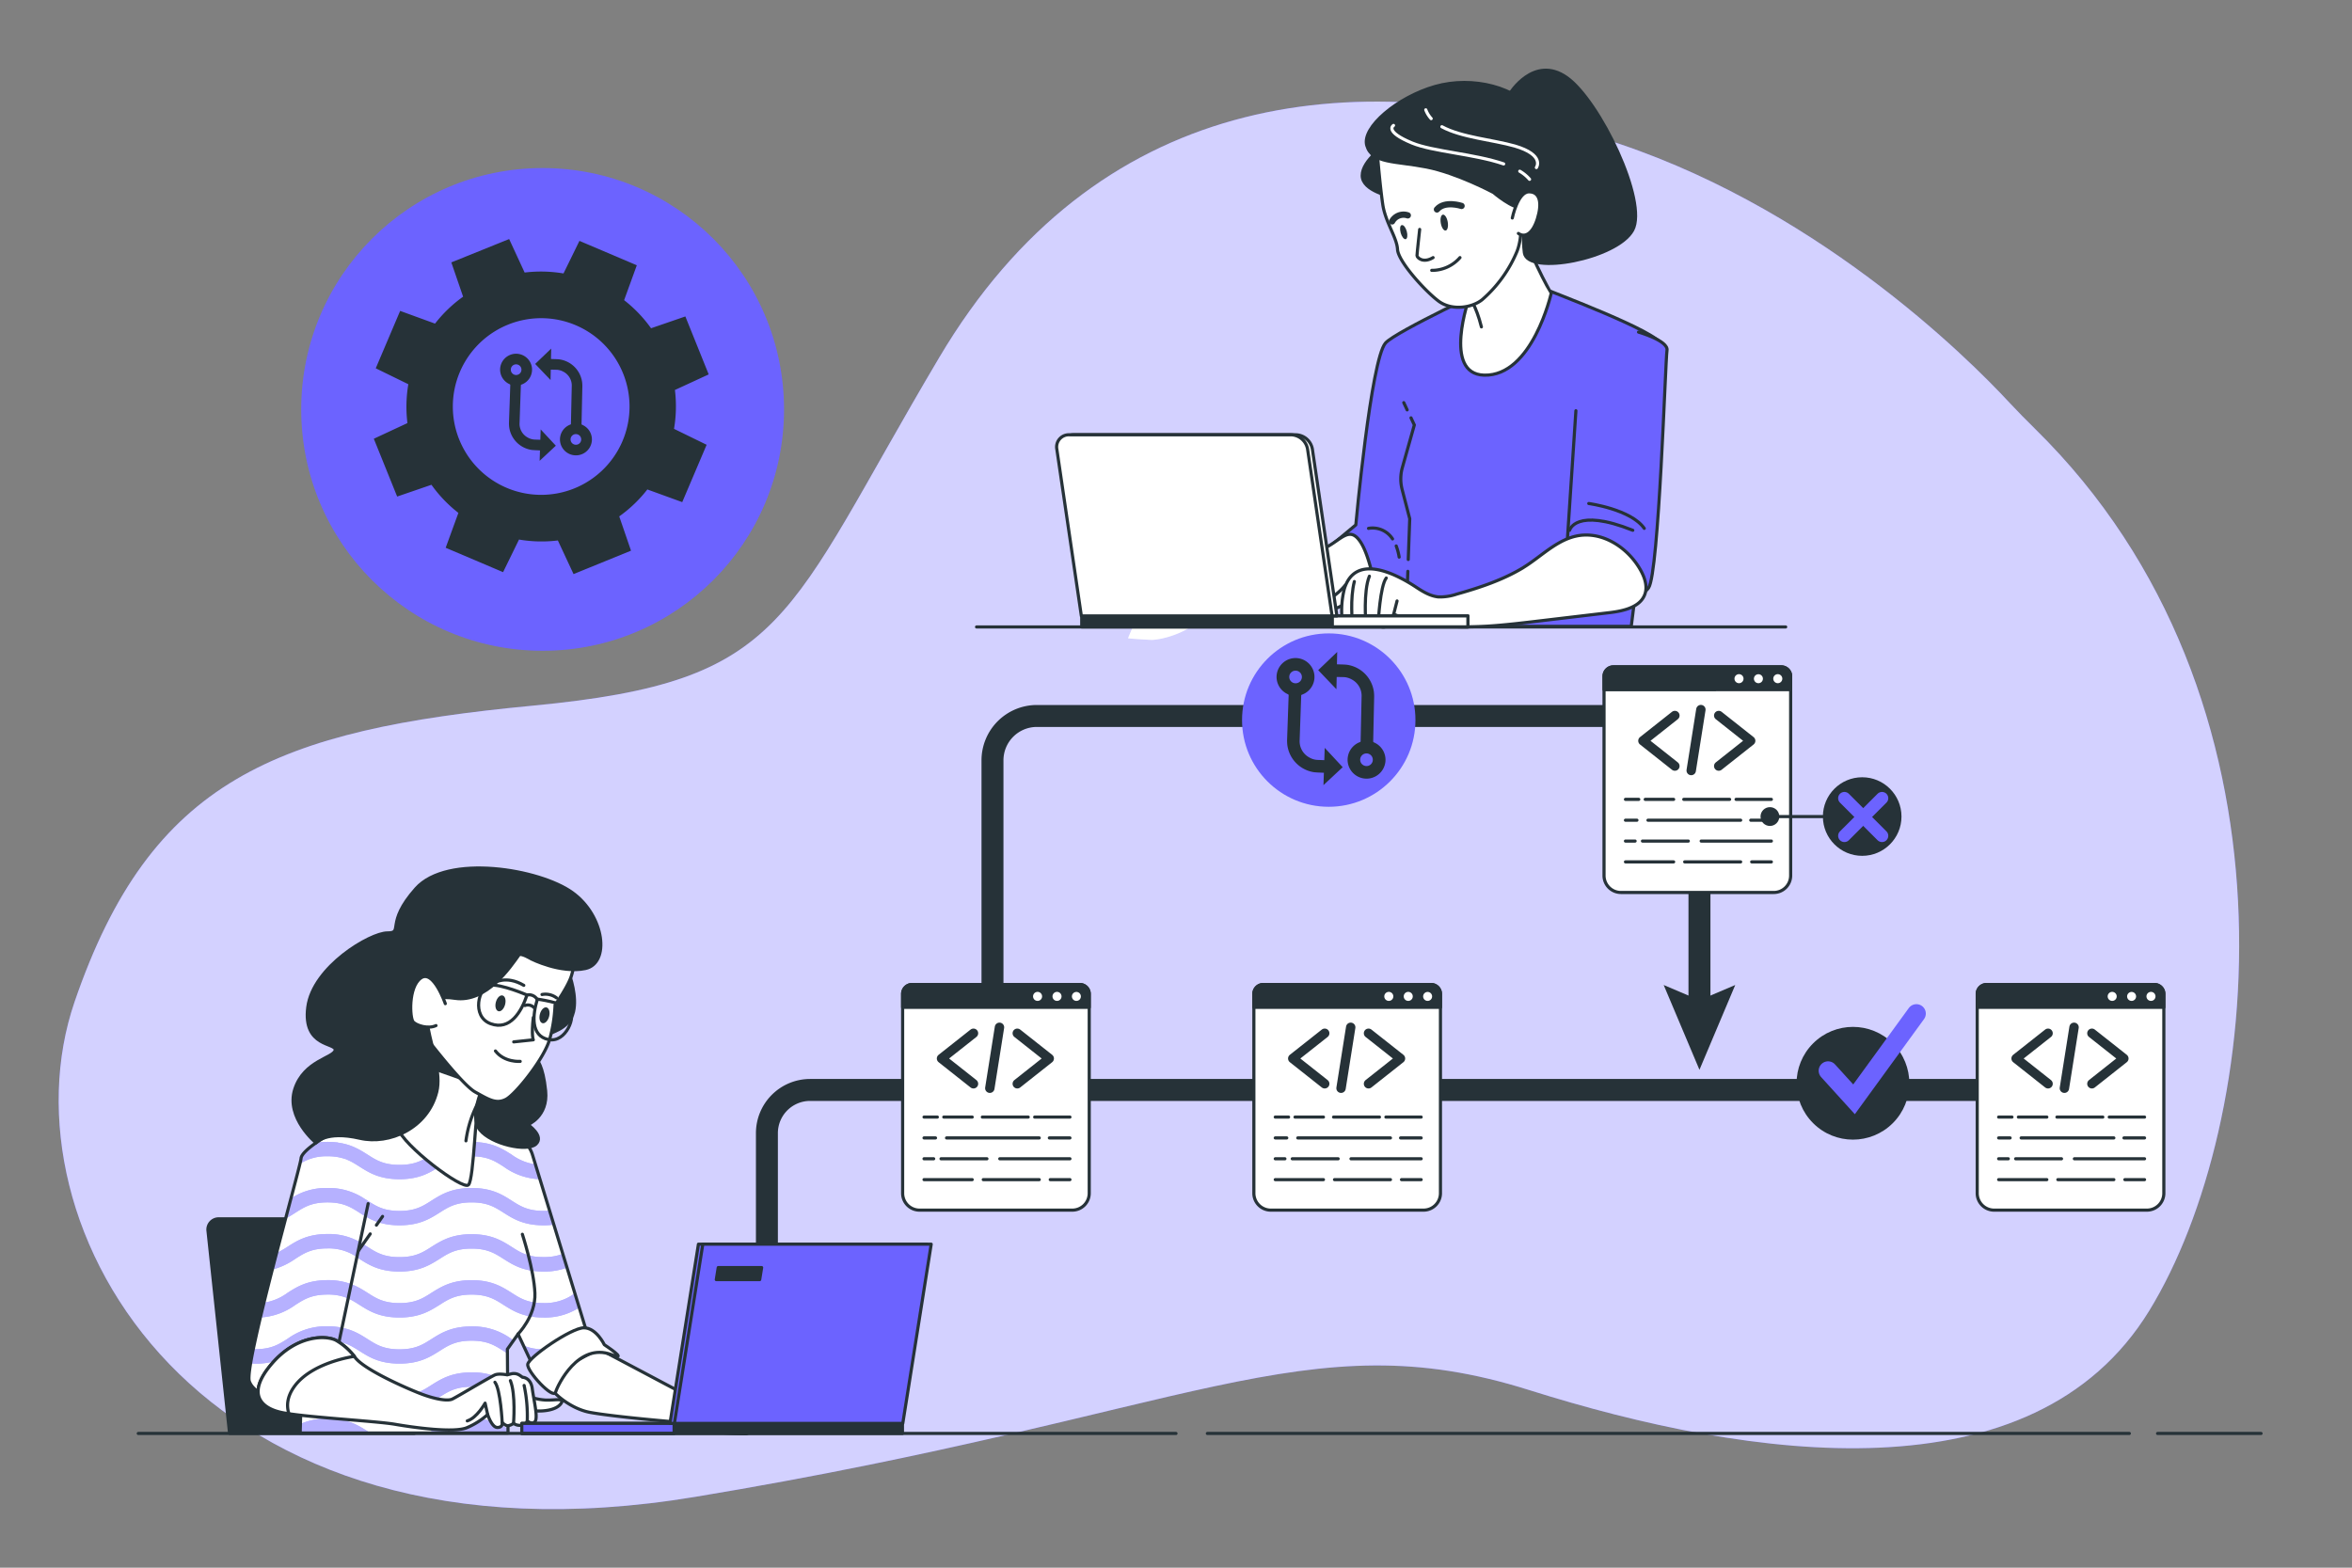
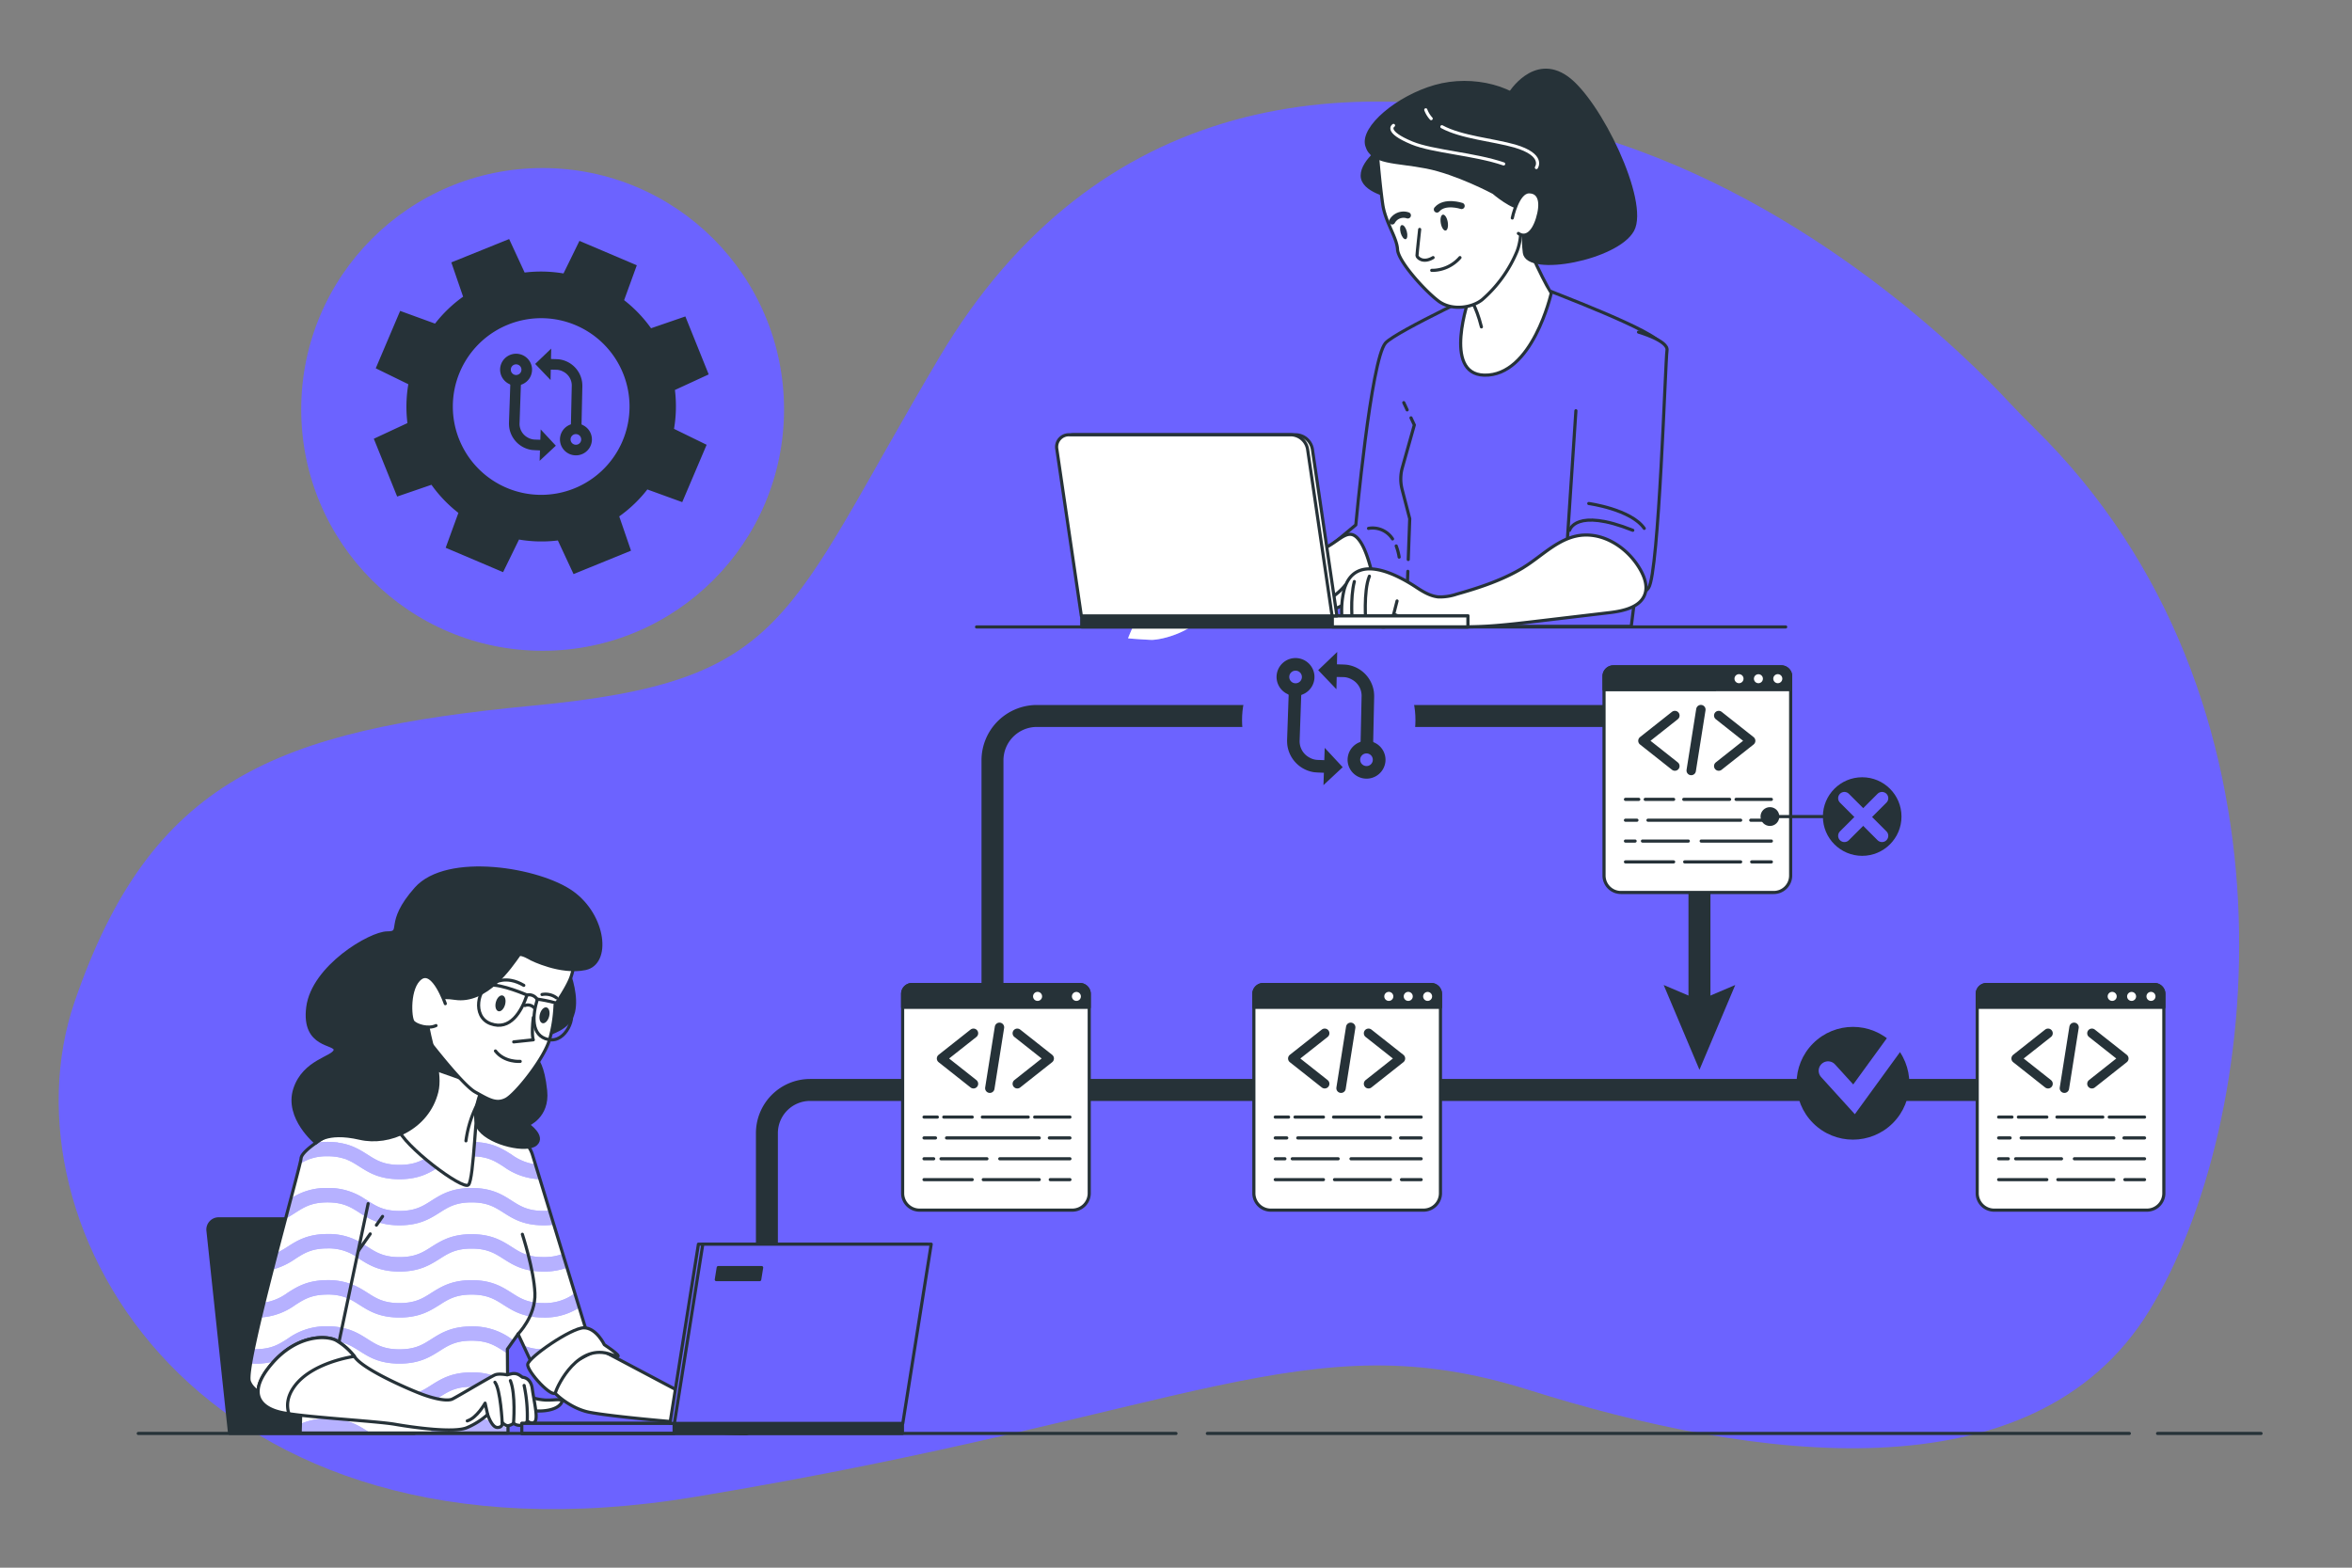
<svg xmlns="http://www.w3.org/2000/svg" xmlns:ns1="http://sodipodi.sourceforge.net/DTD/sodipodi-0.dtd" xmlns:ns2="http://www.inkscape.org/namespaces/inkscape" viewBox="0 0 750 500" version="1.1" id="svg217" ns1:docname="Pull request-bro.svg" ns2:version="1.4 (e7c3feb1, 2024-10-09)">
  <rect x="0" y="0" width="750" height="500" fill="#808080" stroke="none" />
  <defs id="defs217" />
  <ns1:namedview id="namedview217" pagecolor="#ffffff" bordercolor="#000000" borderopacity="0.25" ns2:showpageshadow="2" ns2:pageopacity="0.0" ns2:pagecheckerboard="0" ns2:deskcolor="#d1d1d1" ns2:zoom="1.2162701" ns2:cx="342.0293" ns2:cy="251.58886" ns2:window-width="1512" ns2:window-height="945" ns2:window-x="0" ns2:window-y="37" ns2:window-maximized="0" ns2:current-layer="freepik--Button--inject-157" />
  <g id="freepik--Button--inject-157" transform="translate(-33.71,28.777)">
    <circle cx="173.03" cy="130.58" r="76.98" style="fill:#6C63FF" id="circle215" transform="translate(33.71,-28.777)" />
    <path d="m 209.341,89.13 -0.071,3.294 -4.901,-5.131 5.108,-4.895 -0.072,3.326 0.243,0.005 c 0.776,0.033 1.559,0.034 2.328,0.101 a 8.503,8.503 0 0 1 7.346,7.191 10.098,10.098 0 0 1 0.085,1.523 q -0.128,5.917 -0.256,11.82 a 0.32,0.32 0 0 0 0.219,0.353 5.084,5.084 0 0 1 3.083,4.922 5.097,5.097 0 0 1 -10.127,0.493 5.071,5.071 0 0 1 3.258,-5.5 0.249,0.249 0 0 0 0.188,-0.277 c 0.086,-3.965 0.172,-7.929 0.258,-11.891 a 4.963,4.963 0 0 0 -2.692,-4.699 4.793,4.793 0 0 0 -2.224,-0.608 c -0.524,-0.011 -1.048,-0.023 -1.569,-0.034 z m 9.704,22.264 a 1.697,1.697 0 1 0 -1.737,1.676 1.678,1.678 0 0 0 1.736,-1.663 z" style="fill:#263238;stroke-width:0.32" id="path217-3-8-9" />
    <path d="m 206.007,111.474 0.115,-3.293 4.833,5.194 -5.172,4.827 0.116,-3.324 -0.243,-0.009 c -0.775,-0.043 -1.558,-0.054 -2.326,-0.132 a 8.503,8.503 0 0 1 -7.251,-7.287 10.098,10.098 0 0 1 -0.065,-1.524 q 0.206,-5.914 0.411,-11.816 a 0.32,0.32 0 0 0 -0.215,-0.356 5.084,5.084 0 0 1 -3.018,-4.962 5.097,5.097 0 0 1 10.132,-0.361 5.071,5.071 0 0 1 -3.33,5.457 0.249,0.249 0 0 0 -0.192,0.275 c -0.138,3.963 -0.276,7.926 -0.413,11.886 a 4.963,4.963 0 0 0 2.63,4.734 4.793,4.793 0 0 0 2.216,0.637 c 0.524,0.018 1.047,0.036 1.568,0.055 z m -9.411,-22.39 a 1.697,1.697 0 1 0 1.759,-1.653 1.678,1.678 0 0 0 -1.758,1.64 z" style="fill:#263238;stroke-width:0.32" id="path217-3-85" />
    <path d="m 258.974,90.347 -7.043,-17.488 -10.83,3.731 a 42.404,42.404 0 0 0 -9.044,-9.439 l 4.002,-11.011 -17.308,-7.359 -5.031,10.287 A 42.427,42.427 0 0 0 200.665,58.762 l -4.884,-10.57 -17.443,7.043 3.719,10.83 A 42.087,42.087 0 0 0 172.629,75.109 l -11.011,-4.013 -7.359,17.319 10.287,5.031 a 42.415,42.415 0 0 0 -0.305,13.057 l -10.604,4.94 7.043,17.443 10.83,-3.719 a 41.895,41.895 0 0 0 9.044,9.439 l -4.013,11.011 17.319,7.359 5.031,-10.299 a 41.997,41.997 0 0 0 13.046,0.305 l 4.951,10.615 17.33,-7.065 -3.719,-10.83 a 42.144,42.144 0 0 0 9.439,-9.044 l 11.011,4.002 7.359,-17.308 -10.299,-5.031 a 42.076,42.076 0 0 0 0.305,-13.057 z m -41.941,37.181 a 28.737,28.737 0 1 1 15.894,-37.407 28.725,28.725 0 0 1 -15.894,37.407 z" style="fill:#263238;stroke:#263238;stroke-width:1.13;stroke-miterlimit:10" id="path50" />
  </g>
  <g id="freepik--background-simple--inject-157">
    <path d="M648.85,136.69q-4.08-4-8-8.18c-13.35-14.41-63-64-130.88-84.68C430.08,19.47,349.21,30.19,299.51,114S251.77,217.27,169.92,225.06,48.12,248.45,23.76,319.58s39,184.16,197.8,157.85,194.88-56.51,266-34.1S648.35,478.41,685.37,418C721.8,358.56,736.54,222.72,648.85,136.69Z" style="fill:#6C63FF" id="path1" />
-     <path d="M648.85,136.69q-4.08-4-8-8.18c-13.35-14.41-63-64-130.88-84.68C430.08,19.47,349.21,30.19,299.51,114S251.77,217.27,169.92,225.06,48.12,248.45,23.76,319.58s39,184.16,197.8,157.85,194.88-56.51,266-34.1S648.35,478.41,685.37,418C721.8,358.56,736.54,222.72,648.85,136.69Z" style="fill:#fff;opacity:0.7" id="path2" />
    <path d="M359.71,203.56c0,.1,7.22.56,7.69.53,5.34-.28,15.49-4,17-9.74a7.08,7.08,0,0,0-6-8.66c-4.17-.67-8.61,2.05-11.5,4.82C363.53,193.76,359.72,203.56,359.71,203.56Z" style="fill:#fff" id="path9" />
    <path d="M359.71,203.56c0,.1,7.22.56,7.69.53,5.34-.28,15.49-4,17-9.74a7.08,7.08,0,0,0-6-8.66c-4.17-.67-8.61,2.05-11.5,4.82C363.53,193.76,359.72,203.56,359.71,203.56Z" style="fill:#fff;opacity:0.3" id="path13" />
  </g>
  <g id="freepik--Arrows--inject-157">
    <path d="M316.48,346.43V242.52a14.16,14.16,0,0,1,14.16-14.17H541.92v94.46" style="fill:none;stroke:#263238;stroke-linecap:round;stroke-linejoin:round;stroke-width:7px" id="path21" />
    <polygon points="530.51 314.16 541.92 319.01 553.33 314.16 541.92 341.2 530.51 314.16" style="fill:#263238" id="polygon21" />
    <path d="M634.7,347.63H258.33a13.78,13.78,0,0,0-13.78,13.79v40.43" style="fill:none;stroke:#263238;stroke-linecap:round;stroke-linejoin:round;stroke-width:7px" id="path22" />
  </g>
  <g id="freepik--Codes--inject-157">
    <path d="M290.8,314h53.53a3,3,0,0,1,3,3v63.57a5.39,5.39,0,0,1-5.39,5.39H293.22a5.39,5.39,0,0,1-5.39-5.39V317A3,3,0,0,1,290.8,314Z" style="fill:#fff;stroke:#263238;stroke-linecap:round;stroke-linejoin:round" id="path23" />
    <path d="M290.8,314h53.53a3,3,0,0,1,3,3v4.28a0,0,0,0,1,0,0H287.83a0,0,0,0,1,0,0V317A3,3,0,0,1,290.8,314Z" style="fill:#263238;stroke:#263238;stroke-linecap:round;stroke-linejoin:round" id="path24" />
    <path d="M332.8,317.8a1.94,1.94,0,1,0-1.93,1.93A1.94,1.94,0,0,0,332.8,317.8Z" style="fill:#fff;stroke:#263238;stroke-linecap:round;stroke-linejoin:round" id="path25" />
-     <path d="M339,317.8a1.94,1.94,0,1,0-1.94,1.93A1.94,1.94,0,0,0,339,317.8Z" style="fill:#fff;stroke:#263238;stroke-linecap:round;stroke-linejoin:round" id="path26" />
    <path d="M345.17,317.8a1.93,1.93,0,1,0-1.93,1.93A1.93,1.93,0,0,0,345.17,317.8Z" style="fill:#fff;stroke:#263238;stroke-linecap:round;stroke-linejoin:round" id="path27" />
    <polyline points="310.42 329.55 300.23 337.6 310.42 345.66" style="fill:none;stroke:#263238;stroke-linecap:round;stroke-linejoin:round;stroke-width:3px" id="polyline27" />
    <polyline points="324.39 329.55 334.58 337.6 324.39 345.66" style="fill:none;stroke:#263238;stroke-linecap:round;stroke-linejoin:round;stroke-width:3px" id="polyline28" />
    <line x1="318.71" y1="327.65" x2="315.63" y2="347.08" style="fill:none;stroke:#263238;stroke-linecap:round;stroke-linejoin:round;stroke-width:3px" id="line28" />
    <line x1="329.93" y1="356.28" x2="341.18" y2="356.28" style="fill:none;stroke:#263238;stroke-linecap:round;stroke-linejoin:round" id="line29" />
    <line x1="313.24" y1="356.28" x2="327.88" y2="356.28" style="fill:none;stroke:#263238;stroke-linecap:round;stroke-linejoin:round" id="line30" />
    <line x1="300.95" y1="356.28" x2="310.02" y2="356.28" style="fill:none;stroke:#263238;stroke-linecap:round;stroke-linejoin:round" id="line31" />
    <line x1="294.65" y1="356.28" x2="298.9" y2="356.28" style="fill:none;stroke:#263238;stroke-linecap:round;stroke-linejoin:round" id="line32" />
    <line x1="334.61" y1="362.93" x2="341.18" y2="362.93" style="fill:none;stroke:#263238;stroke-linecap:round;stroke-linejoin:round" id="line33" />
    <line x1="301.83" y1="362.93" x2="331.39" y2="362.93" style="fill:none;stroke:#263238;stroke-linecap:round;stroke-linejoin:round" id="line34" />
    <line x1="294.65" y1="362.93" x2="298.32" y2="362.93" style="fill:none;stroke:#263238;stroke-linecap:round;stroke-linejoin:round" id="line35" />
    <line x1="318.8" y1="369.58" x2="341.18" y2="369.58" style="fill:none;stroke:#263238;stroke-linecap:round;stroke-linejoin:round" id="line36" />
    <line x1="300.07" y1="369.58" x2="314.71" y2="369.58" style="fill:none;stroke:#263238;stroke-linecap:round;stroke-linejoin:round" id="line37" />
    <line x1="294.65" y1="369.58" x2="297.73" y2="369.58" style="fill:none;stroke:#263238;stroke-linecap:round;stroke-linejoin:round" id="line38" />
    <line x1="334.9" y1="376.23" x2="341.18" y2="376.23" style="fill:none;stroke:#263238;stroke-linecap:round;stroke-linejoin:round" id="line39" />
    <line x1="313.54" y1="376.23" x2="331.39" y2="376.23" style="fill:none;stroke:#263238;stroke-linecap:round;stroke-linejoin:round" id="line40" />
    <line x1="294.65" y1="376.23" x2="310.02" y2="376.23" style="fill:none;stroke:#263238;stroke-linecap:round;stroke-linejoin:round" id="line41" />
    <path d="M402.8,314h53.53a3,3,0,0,1,3,3v63.57a5.39,5.39,0,0,1-5.39,5.39H405.22a5.39,5.39,0,0,1-5.39-5.39V317A3,3,0,0,1,402.8,314Z" style="fill:#fff;stroke:#263238;stroke-linecap:round;stroke-linejoin:round" id="path41" />
    <path d="M402.8,314h53.53a3,3,0,0,1,3,3v4.28a0,0,0,0,1,0,0H399.83a0,0,0,0,1,0,0V317A3,3,0,0,1,402.8,314Z" style="fill:#263238;stroke:#263238;stroke-linecap:round;stroke-linejoin:round" id="path42" />
    <path d="M444.8,317.8a1.94,1.94,0,1,0-1.93,1.93A1.94,1.94,0,0,0,444.8,317.8Z" style="fill:#fff;stroke:#263238;stroke-linecap:round;stroke-linejoin:round" id="path43" />
    <path d="M451,317.8a1.94,1.94,0,1,0-1.94,1.93A1.94,1.94,0,0,0,451,317.8Z" style="fill:#fff;stroke:#263238;stroke-linecap:round;stroke-linejoin:round" id="path44" />
    <path d="M457.17,317.8a1.93,1.93,0,1,0-1.93,1.93A1.93,1.93,0,0,0,457.17,317.8Z" style="fill:#fff;stroke:#263238;stroke-linecap:round;stroke-linejoin:round" id="path45" />
    <polyline points="422.42 329.55 412.23 337.6 422.42 345.66" style="fill:none;stroke:#263238;stroke-linecap:round;stroke-linejoin:round;stroke-width:3px" id="polyline45" />
    <polyline points="436.39 329.55 446.58 337.6 436.39 345.66" style="fill:none;stroke:#263238;stroke-linecap:round;stroke-linejoin:round;stroke-width:3px" id="polyline46" />
    <line x1="430.71" y1="327.65" x2="427.63" y2="347.08" style="fill:none;stroke:#263238;stroke-linecap:round;stroke-linejoin:round;stroke-width:3px" id="line46" />
    <line x1="441.93" y1="356.28" x2="453.18" y2="356.28" style="fill:none;stroke:#263238;stroke-linecap:round;stroke-linejoin:round" id="line47" />
    <line x1="425.24" y1="356.28" x2="439.88" y2="356.28" style="fill:none;stroke:#263238;stroke-linecap:round;stroke-linejoin:round" id="line48" />
    <line x1="412.95" y1="356.28" x2="422.02" y2="356.28" style="fill:none;stroke:#263238;stroke-linecap:round;stroke-linejoin:round" id="line49" />
    <line x1="406.65" y1="356.28" x2="410.9" y2="356.28" style="fill:none;stroke:#263238;stroke-linecap:round;stroke-linejoin:round" id="line50" />
    <line x1="446.61" y1="362.93" x2="453.18" y2="362.93" style="fill:none;stroke:#263238;stroke-linecap:round;stroke-linejoin:round" id="line51" />
    <line x1="413.83" y1="362.93" x2="443.39" y2="362.93" style="fill:none;stroke:#263238;stroke-linecap:round;stroke-linejoin:round" id="line52" />
    <line x1="406.65" y1="362.93" x2="410.32" y2="362.93" style="fill:none;stroke:#263238;stroke-linecap:round;stroke-linejoin:round" id="line53" />
    <line x1="430.8" y1="369.58" x2="453.18" y2="369.58" style="fill:none;stroke:#263238;stroke-linecap:round;stroke-linejoin:round" id="line54" />
    <line x1="412.07" y1="369.58" x2="426.71" y2="369.58" style="fill:none;stroke:#263238;stroke-linecap:round;stroke-linejoin:round" id="line55" />
    <line x1="406.65" y1="369.58" x2="409.73" y2="369.58" style="fill:none;stroke:#263238;stroke-linecap:round;stroke-linejoin:round" id="line56" />
    <line x1="446.9" y1="376.23" x2="453.18" y2="376.23" style="fill:none;stroke:#263238;stroke-linecap:round;stroke-linejoin:round" id="line57" />
    <line x1="425.54" y1="376.23" x2="443.39" y2="376.23" style="fill:none;stroke:#263238;stroke-linecap:round;stroke-linejoin:round" id="line58" />
    <line x1="406.65" y1="376.23" x2="422.02" y2="376.23" style="fill:none;stroke:#263238;stroke-linecap:round;stroke-linejoin:round" id="line59" />
    <path d="M633.47,314H687a3,3,0,0,1,3,3v63.57a5.39,5.39,0,0,1-5.39,5.39H635.88a5.39,5.39,0,0,1-5.39-5.39V317A3,3,0,0,1,633.47,314Z" style="fill:#fff;stroke:#263238;stroke-linecap:round;stroke-linejoin:round" id="path59" />
    <path d="M633.47,314H687a3,3,0,0,1,3,3v4.28a0,0,0,0,1,0,0H630.5a0,0,0,0,1,0,0V317A3,3,0,0,1,633.47,314Z" style="fill:#263238;stroke:#263238;stroke-linecap:round;stroke-linejoin:round" id="path60" />
    <path d="M675.47,317.8a1.94,1.94,0,1,0-1.94,1.93A1.94,1.94,0,0,0,675.47,317.8Z" style="fill:#fff;stroke:#263238;stroke-linecap:round;stroke-linejoin:round" id="path61" />
    <path d="M681.65,317.8a1.93,1.93,0,1,0-1.93,1.93A1.93,1.93,0,0,0,681.65,317.8Z" style="fill:#fff;stroke:#263238;stroke-linecap:round;stroke-linejoin:round" id="path62" />
    <path d="M687.84,317.8a1.94,1.94,0,1,0-1.93,1.93A1.94,1.94,0,0,0,687.84,317.8Z" style="fill:#fff;stroke:#263238;stroke-linecap:round;stroke-linejoin:round" id="path63" />
    <polyline points="653.08 329.55 642.89 337.6 653.08 345.66" style="fill:none;stroke:#263238;stroke-linecap:round;stroke-linejoin:round;stroke-width:3px" id="polyline63" />
    <polyline points="667.06 329.55 677.25 337.6 667.06 345.66" style="fill:none;stroke:#263238;stroke-linecap:round;stroke-linejoin:round;stroke-width:3px" id="polyline64" />
    <line x1="661.37" y1="327.65" x2="658.29" y2="347.08" style="fill:none;stroke:#263238;stroke-linecap:round;stroke-linejoin:round;stroke-width:3px" id="line64" />
    <line x1="672.59" y1="356.28" x2="683.85" y2="356.28" style="fill:none;stroke:#263238;stroke-linecap:round;stroke-linejoin:round" id="line65" />
    <line x1="655.91" y1="356.28" x2="670.54" y2="356.28" style="fill:none;stroke:#263238;stroke-linecap:round;stroke-linejoin:round" id="line66" />
    <line x1="643.62" y1="356.28" x2="652.69" y2="356.28" style="fill:none;stroke:#263238;stroke-linecap:round;stroke-linejoin:round" id="line67" />
    <line x1="637.32" y1="356.28" x2="641.57" y2="356.28" style="fill:none;stroke:#263238;stroke-linecap:round;stroke-linejoin:round" id="line68" />
    <line x1="677.28" y1="362.93" x2="683.85" y2="362.93" style="fill:none;stroke:#263238;stroke-linecap:round;stroke-linejoin:round" id="line69" />
    <line x1="644.5" y1="362.93" x2="674.06" y2="362.93" style="fill:none;stroke:#263238;stroke-linecap:round;stroke-linejoin:round" id="line70" />
    <line x1="637.32" y1="362.93" x2="640.98" y2="362.93" style="fill:none;stroke:#263238;stroke-linecap:round;stroke-linejoin:round" id="line71" />
    <line x1="661.47" y1="369.58" x2="683.85" y2="369.58" style="fill:none;stroke:#263238;stroke-linecap:round;stroke-linejoin:round" id="line72" />
    <line x1="642.74" y1="369.58" x2="657.37" y2="369.58" style="fill:none;stroke:#263238;stroke-linecap:round;stroke-linejoin:round" id="line73" />
    <line x1="637.32" y1="369.58" x2="640.4" y2="369.58" style="fill:none;stroke:#263238;stroke-linecap:round;stroke-linejoin:round" id="line74" />
    <line x1="677.57" y1="376.23" x2="683.85" y2="376.23" style="fill:none;stroke:#263238;stroke-linecap:round;stroke-linejoin:round" id="line75" />
    <line x1="656.2" y1="376.23" x2="674.06" y2="376.23" style="fill:none;stroke:#263238;stroke-linecap:round;stroke-linejoin:round" id="line76" />
    <line x1="637.32" y1="376.23" x2="652.69" y2="376.23" style="fill:none;stroke:#263238;stroke-linecap:round;stroke-linejoin:round" id="line77" />
    <path d="M514.47,212.69H568a3,3,0,0,1,3,3v63.57a5.39,5.39,0,0,1-5.39,5.39H516.88a5.39,5.39,0,0,1-5.39-5.39V215.66A3,3,0,0,1,514.47,212.69Z" style="fill:#fff;stroke:#263238;stroke-linecap:round;stroke-linejoin:round" id="path77" />
    <path d="M514.47,212.69H568a3,3,0,0,1,3,3v4.28a0,0,0,0,1,0,0H511.5a0,0,0,0,1,0,0v-4.28A3,3,0,0,1,514.47,212.69Z" style="fill:#263238;stroke:#263238;stroke-linecap:round;stroke-linejoin:round" id="path78" />
    <path d="M556.47,216.46a1.94,1.94,0,1,0-1.94,1.94A1.94,1.94,0,0,0,556.47,216.46Z" style="fill:#fff;stroke:#263238;stroke-linecap:round;stroke-linejoin:round" id="path79" />
    <path d="M562.65,216.46a1.93,1.93,0,1,0-1.93,1.94A1.93,1.93,0,0,0,562.65,216.46Z" style="fill:#fff;stroke:#263238;stroke-linecap:round;stroke-linejoin:round" id="path80" />
    <path d="M568.84,216.46a1.94,1.94,0,1,0-1.93,1.94A1.94,1.94,0,0,0,568.84,216.46Z" style="fill:#fff;stroke:#263238;stroke-linecap:round;stroke-linejoin:round" id="path81" />
    <polyline points="534.08 228.21 523.89 236.27 534.08 244.33" style="fill:none;stroke:#263238;stroke-linecap:round;stroke-linejoin:round;stroke-width:3px" id="polyline81" />
    <polyline points="548.06 228.21 558.25 236.27 548.06 244.33" style="fill:none;stroke:#263238;stroke-linecap:round;stroke-linejoin:round;stroke-width:3px" id="polyline82" />
    <line x1="542.37" y1="226.32" x2="539.29" y2="245.75" style="fill:none;stroke:#263238;stroke-linecap:round;stroke-linejoin:round;stroke-width:3px" id="line82" />
    <line x1="553.59" y1="254.95" x2="564.85" y2="254.95" style="fill:none;stroke:#263238;stroke-linecap:round;stroke-linejoin:round" id="line83" />
    <line x1="536.91" y1="254.95" x2="551.54" y2="254.95" style="fill:none;stroke:#263238;stroke-linecap:round;stroke-linejoin:round" id="line84" />
    <line x1="524.62" y1="254.95" x2="533.69" y2="254.95" style="fill:none;stroke:#263238;stroke-linecap:round;stroke-linejoin:round" id="line85" />
    <line x1="518.32" y1="254.95" x2="522.57" y2="254.95" style="fill:none;stroke:#263238;stroke-linecap:round;stroke-linejoin:round" id="line86" />
    <line x1="558.28" y1="261.6" x2="564.85" y2="261.6" style="fill:none;stroke:#263238;stroke-linecap:round;stroke-linejoin:round" id="line87" />
    <line x1="525.5" y1="261.6" x2="555.06" y2="261.6" style="fill:none;stroke:#263238;stroke-linecap:round;stroke-linejoin:round" id="line88" />
    <line x1="518.32" y1="261.6" x2="521.98" y2="261.6" style="fill:none;stroke:#263238;stroke-linecap:round;stroke-linejoin:round" id="line89" />
    <line x1="542.47" y1="268.25" x2="564.85" y2="268.25" style="fill:none;stroke:#263238;stroke-linecap:round;stroke-linejoin:round" id="line90" />
    <line x1="523.74" y1="268.25" x2="538.37" y2="268.25" style="fill:none;stroke:#263238;stroke-linecap:round;stroke-linejoin:round" id="line91" />
    <line x1="518.32" y1="268.25" x2="521.4" y2="268.25" style="fill:none;stroke:#263238;stroke-linecap:round;stroke-linejoin:round" id="line92" />
    <line x1="558.57" y1="274.89" x2="564.85" y2="274.89" style="fill:none;stroke:#263238;stroke-linecap:round;stroke-linejoin:round" id="line93" />
    <line x1="537.2" y1="274.89" x2="555.06" y2="274.89" style="fill:none;stroke:#263238;stroke-linecap:round;stroke-linejoin:round" id="line94" />
    <line x1="518.32" y1="274.89" x2="533.69" y2="274.89" style="fill:none;stroke:#263238;stroke-linecap:round;stroke-linejoin:round" id="line95" />
    <line x1="567.39" y1="260.43" x2="581.28" y2="260.43" style="fill:none;stroke:#263238;stroke-linecap:round;stroke-linejoin:round" id="line96" />
    <circle cx="593.81" cy="260.43" r="12.53" style="fill:#263238" id="circle96" />
    <line x1="600.13" y1="254.58" x2="588.14" y2="266.57" style="fill:none;stroke:#6C63FF;stroke-linecap:round;stroke-miterlimit:10;stroke-width:4px" id="line97" />
    <line x1="588.14" y1="254.58" x2="600.13" y2="266.57" style="fill:none;stroke:#6C63FF;stroke-linecap:round;stroke-miterlimit:10;stroke-width:4px" id="line98" />
    <circle cx="564.39" cy="260.43" r="3" style="fill:#263238" id="circle98" />
    <circle cx="590.86" cy="345.5" r="17.98" transform="translate(-71.24 518.99) rotate(-45)" style="fill:#263238" id="circle99" />
    <polyline points="582.93 341.5 591.21 350.62 611.1 323.27" style="fill:none;stroke:#6C63FF;stroke-linecap:round;stroke-miterlimit:10;stroke-width:6px" id="polyline99" />
  </g>
  <g id="freepik--character-2--inject-157">
    <path d="M477,90.84s-31.91,14.85-35.2,18.57c-4.64,5.25-9.46,58-9.46,58L423.22,175l14,24.78h82.95s10.92-85.54,9.71-89.8-34.93-16.71-38.27-18.23S479.74,89.32,477,90.84Z" style="fill:#6C63FF;stroke:#263238;stroke-linecap:round;stroke-linejoin:round" id="path99" />
    <line x1="448.71" y1="130.73" x2="447.63" y2="128.42" style="fill:none;stroke:#263238;stroke-linecap:round;stroke-linejoin:round" id="line99" />
    <path d="M449.06,178.44l.47-13-2.43-9.36a13.41,13.41,0,0,1,.06-6.89L451,135.54l-1.06-2.27" style="fill:none;stroke:#263238;stroke-linecap:round;stroke-linejoin:round" id="path100" />
    <line x1="448.58" y1="191.9" x2="448.93" y2="182.22" style="fill:none;stroke:#263238;stroke-linecap:round;stroke-linejoin:round" id="line100" />
    <path d="M445.22,174.13a18.19,18.19,0,0,1,.94,3.55" style="fill:#6C63FF;stroke:#263238;stroke-linecap:round;stroke-linejoin:round" id="path101" />
    <path d="M436.39,168.52a7.56,7.56,0,0,1,7.66,3.36" style="fill:#6C63FF;stroke:#263238;stroke-linecap:round;stroke-linejoin:round" id="path102" />
    <path d="M378.28,185.73s-2.87.43-4,2.29-3.3,7.16-2.29,7.59,1.71-1.14,2.43-2.29,1.72-2.87,1.72-2.87l2.29-.43Z" style="fill:#fff;stroke:#263238;stroke-linecap:round;stroke-linejoin:round" id="path103" />
    <path d="M382.29,183s-3.29-.29-4.15,1.14-2.58,10.89-2.44,12,1.58,1.72,2.72-.28S382,185,382,185Z" style="fill:#fff;stroke:#263238;stroke-linecap:round;stroke-linejoin:round" id="path104" />
    <path d="M389,182.86s-4.87-2.29-6.87-1.86-4.87,15-4.44,15.76a2.15,2.15,0,0,0,3.15-.29c.71-1.15,4.87-8.16,6-9.88A39.19,39.19,0,0,0,389,182.86Z" style="fill:#fff;stroke:#263238;stroke-linecap:round;stroke-linejoin:round" id="path105" />
    <path d="M439,190.35s-1.86-12.69-5.27-17.65-5.91-.68-11.06,2c-3.13,1.63-21.77,9.46-22.7,9.77s-9-4.34-10.53-3.1-7.43,8.67-8.67,12.7,1.86,4.33,3.1,3.1,4.95-7.13,6.5-8.37,5.27,2.79,5.27,2.79-5.58,2.79-7.43,4,.92,1.86,4,1.86a23.88,23.88,0,0,0,9-2.17l3.1-1.55S428.8,193.76,439,190.35Z" style="fill:#fff;stroke:#263238;stroke-linecap:round;stroke-linejoin:round" id="path106" />
    <path d="M522.49,105.92s9.6,2.75,9.08,5.83S529,182.8,525.7,187.48s-12.53,3.11-12.53,3.11-3.92-12.2-7.91-15.89-5.47-2.43-5.47-2.43L502.52,131" style="fill:#6C63FF;stroke:#263238;stroke-linecap:round;stroke-linejoin:round" id="path107" />
    <path d="M500.51,169.13s1.83-7.32,20.15,0" style="fill:#6C63FF;stroke:#263238;stroke-linecap:round;stroke-linejoin:round" id="path108" />
    <path d="M506.62,160.59s13.43,1.83,17.7,7.93" style="fill:#6C63FF;stroke:#263238;stroke-linecap:round;stroke-linejoin:round" id="path109" />
    <path d="M429,186.61a19.82,19.82,0,0,1-4.81,4.24c-2.83,1.7-6.51,2.55-4,3.68s6.5-.57,8.77-2S429,186.61,429,186.61Z" style="fill:#fff;stroke:#263238;stroke-linecap:round;stroke-linejoin:round" id="path110" />
    <path d="M485.78,181c6.18-3.78,11.74-10.06,19.43-10.35s14.79,5.17,18.2,11.68c1.11,2.13,1.89,4.63,1.19,6.94-1.32,4.32-6.72,5.57-11.21,6.11l-24.79,2.93c-14.82,1.75-30.43,3.4-44.18-2.42a6.38,6.38,0,0,1-1.67,3.51c-1,.86-2.85.82-3.37-.39a3.25,3.25,0,0,1-4,.34c-.26-.16-1.58.52-2.95.28-.49-.09-2.18-.83-2.66-.95a2.46,2.46,0,0,1-1.65-.93,2.56,2.56,0,0,1-.24-1.32,28,28,0,0,1,.82-8.67c3.49-11.18,15.95-5,22.59-.67,2.26,1.5,4.63,3,7.33,3.29a16.55,16.55,0,0,0,5.93-.9c7.13-2,14.65-4.48,21.15-8.42Z" style="fill:#fff;stroke:#263238;stroke-linecap:round;stroke-linejoin:round" id="path111" />
    <line x1="444.42" y1="195.86" x2="445.49" y2="191.67" style="fill:none;stroke:#263238;stroke-linecap:round;stroke-linejoin:round" id="line111" />
-     <path d="M439.5,198.49s.57-11.6,2.55-14.14" style="fill:none;stroke:#263238;stroke-linecap:round;stroke-linejoin:round" id="path112" />
    <path d="M435.54,198.77s-.85-10.18,1.13-15" style="fill:none;stroke:#263238;stroke-linecap:round;stroke-linejoin:round" id="path113" />
    <path d="M431.26,198.73s-.81-7.79.61-13.25" style="fill:none;stroke:#263238;stroke-linecap:round;stroke-linejoin:round" id="path114" />
    <path d="M468.54,94.85s-8.68,24.43,4.71,24.8c15.4.43,21.39-26.09,21.39-26.09S486.08,79,483.94,67,468.54,94.85,468.54,94.85Z" style="fill:#fff;stroke:#263238;stroke-linecap:round;stroke-linejoin:round" id="path115" />
    <path d="M468.54,94.85s2.14,2.56,3.85,9.41" style="fill:none;stroke:#263238;stroke-linecap:round;stroke-linejoin:round" id="path116" />
    <path d="M442,46.14s-7.62,4.93-7.62,9.86,9.41,6.72,9.41,6.72Z" style="fill:#263238;stroke:#263238;stroke-linecap:round;stroke-linejoin:round" id="path117" />
    <path d="M439.22,49.2s.86,10.27,1.71,16,4.5,10.49,4.71,14.34,8.78,13.27,13.06,16.48,10.7,2.14,13.91-.42a41.56,41.56,0,0,0,11.13-15.42c2.57-6.63.64-16.26,0-19.26S467.05,46.2,454.84,46.2,439.22,49.2,439.22,49.2Z" style="fill:#fff;stroke:#263238;stroke-linecap:round;stroke-linejoin:round" id="path118" />
    <path d="M452.7,73.17s-.85,7.71-.85,8.35,1.92,2.57,5.13.64" style="fill:none;stroke:#263238;stroke-linecap:round;stroke-linejoin:round" id="path119" />
    <path d="M465.55,82.16a11.81,11.81,0,0,1-9,4.07" style="fill:none;stroke:#263238;stroke-linecap:round;stroke-linejoin:round" id="path120" />
    <path d="M459.44,71.19c.24,1.4.94,2.45,1.55,2.34s.9-1.33.66-2.73-.95-2.45-1.56-2.34S459.19,69.79,459.44,71.19Z" style="fill:#263238" id="path121" />
    <path d="M446.65,74.29c.34,1.23,1.06,2.1,1.59,2s.69-1.27.35-2.5-1-2.11-1.59-2S446.31,73.05,446.65,74.29Z" style="fill:#263238" id="path122" />
    <path d="M466.06,65.68s-5.38-1.79-7.85,1.12" style="fill:none;stroke:#263238;stroke-linecap:round;stroke-linejoin:round;stroke-width:2px" id="path123" />
    <path d="M448.91,68.69a4.18,4.18,0,0,0-5,1.92" style="fill:none;stroke:#263238;stroke-linecap:round;stroke-linejoin:round;stroke-width:2px" id="path124" />
    <path d="M481.41,29.92s7.67-12.56,18.13-5.23,26,39.64,21.08,48.71-33.48,14.54-34.53,7.22.55-40.94-2.94-45.82S481.41,29.92,481.41,29.92Z" style="fill:#263238;stroke:#263238;stroke-linecap:round;stroke-linejoin:round" id="path125" />
    <path d="M476.25,61.4s-11.56-6.21-21.41-8.14-17.33-1.07-19-6.85S445.64,31,457.63,27.58s26.32.21,32.1,8.77,3.86,18.84,2.14,22.69-3,6.85-6.2,7.28S476.25,61.4,476.25,61.4Z" style="fill:#263238;stroke:#263238;stroke-linecap:round;stroke-linejoin:round" id="path126" />
-     <path d="M484.62,54.61a12.35,12.35,0,0,1,3.12,2.58" style="fill:none;stroke:#fff;stroke-linecap:round;stroke-linejoin:round" id="path127" />
    <path d="M444.36,40s-3.12,1.88,5.93,5.62c6.57,2.72,19.88,3.47,29.19,6.66" style="fill:none;stroke:#fff;stroke-linecap:round;stroke-linejoin:round" id="path128" />
    <path d="M456.37,37.83a8.68,8.68,0,0,1-1.72-2.8" style="fill:none;stroke:#fff;stroke-linecap:round;stroke-linejoin:round" id="path129" />
    <path d="M489.92,53.44s2.81-4-6.87-6.86c-7-2-17-2.75-23.27-6.16" style="fill:none;stroke:#fff;stroke-linecap:round;stroke-linejoin:round" id="path130" />
    <path d="M482.24,69.53s1.7-8.35,5.34-8.35,4.13,3.86,2.67,8.57-3.88,6.2-6.07,4.7" style="fill:#fff;stroke:#263238;stroke-linecap:round;stroke-linejoin:round" id="path131" />
  </g>
  <g id="freepik--device-2--inject-157">
    <rect x="344.94" y="196.44" width="123.14" height="3.52" style="fill:#263238;stroke:#263238;stroke-linecap:round;stroke-linejoin:round" id="rect131" />
    <rect x="424.85" y="196.44" width="43.23" height="3.52" style="fill:#fff;stroke:#263238;stroke-linecap:round;stroke-linejoin:round" id="rect132" />
    <path d="M426.31,196.44h-80l-7.77-53.18a3.87,3.87,0,0,1,3.91-4.59h70.78a5.5,5.5,0,0,1,5.26,4.59Z" style="fill:#fff;stroke:#263238;stroke-linecap:round;stroke-linejoin:round" id="path132" />
    <path d="M424.77,196.44H344.82L337,143.26a3.88,3.88,0,0,1,3.92-4.59h70.78a5.51,5.51,0,0,1,5.26,4.59Z" style="fill:#fff;stroke:#263238;stroke-linecap:round;stroke-linejoin:round" id="path133" />
  </g>
  <g id="freepik--table-2--inject-157">
    <line x1="569.42" y1="199.96" x2="311.4" y2="199.96" style="fill:#fff;stroke:#263238;stroke-linecap:round;stroke-linejoin:round" id="line133" />
  </g>
  <g id="freepik--character-1--inject-157">
    <path d="M73.21,457.15l-6.89-64.62a3.42,3.42,0,0,1,3.4-3.79h44.55a3.43,3.43,0,0,1,3.34,2.69l14.56,65.72Z" style="fill:#263238;stroke:#263238;stroke-linecap:round;stroke-linejoin:round" id="path134" />
    <path d="M127.67,347.57s-28.08,14.94-28.86,20.87-3.09,88.61-3.09,88.61H162l-.21-26.74,3.41-4.83,4.07,8.71,18.1-8.43-17.55-57.38a9.25,9.25,0,0,0-3.64-5c-5.68-3.93-18.64-12.68-22.22-13.48C139.27,348.85,127.67,347.57,127.67,347.57Z" style="fill:#fff" id="path135" />
    <path d="M98.81,368.44c0,.26-.07.69-.11,1.24a16.46,16.46,0,0,1,5.72-.89c5.07,0,7.47,1.53,10.25,3.31,3,1.89,6.31,4,12.72,4s9.77-2.15,12.73-4c2.78-1.78,5.18-3.31,10.25-3.31s7.47,1.53,10.25,3.31a20.86,20.86,0,0,0,11.51,4l-1.44-4.73a16.92,16.92,0,0,1-7.6-3.15c-3-1.89-6.31-4-12.72-4s-9.77,2.15-12.73,4c-2.77,1.78-5.17,3.31-10.25,3.31s-7.47-1.53-10.24-3.31c-3-1.89-6.31-4-12.73-4-1,0-1.85.06-2.68.14C100.05,365.91,99,367.33,98.81,368.44Z" style="fill:#6C63FF" id="path136" />
    <path d="M117.15,456.45c-3-1.89-6.31-4-12.73-4a20.2,20.2,0,0,0-8.62,1.72c0,1.86-.08,2.92-.08,2.92h7.44c.4,0,.82,0,1.26,0s.86,0,1.26,0h12.4Z" style="fill:#6C63FF" id="path137" />
    <path d="M161.94,455.72a20.16,20.16,0,0,0-11.57-3.31c-6.42,0-9.77,2.15-12.73,4l-.93.6h12.4c.4,0,.82,0,1.26,0s.86,0,1.26,0H162Z" style="fill:#6C63FF" id="path138" />
    <path d="M150.37,378.9c-6.42,0-9.77,2.14-12.73,4-2.77,1.78-5.17,3.32-10.25,3.32s-7.47-1.54-10.24-3.32c-3-1.89-6.31-4-12.73-4a22,22,0,0,0-6.22.82c-.06,1.54-.12,3.19-.19,4.94a15.78,15.78,0,0,1,6.41-1.17c5.07,0,7.47,1.54,10.25,3.31,3,1.9,6.31,4,12.72,4s9.77-2.14,12.73-4c2.78-1.77,5.18-3.31,10.25-3.31s7.47,1.54,10.25,3.31c3,1.9,6.31,4,12.72,4a24.54,24.54,0,0,0,3.23-.2l-1.36-4.47c-.58.05-1.2.08-1.87.08-5.07,0-7.47-1.54-10.25-3.32C160.14,381,156.78,378.9,150.37,378.9Z" style="fill:#6C63FF" id="path139" />
    <path d="M114.67,445.62c3,1.89,6.31,4,12.72,4s9.77-2.15,12.73-4c2.78-1.78,5.18-3.32,10.25-3.32s7.47,1.54,10.25,3.32l1.25.79-.05-5.46a20,20,0,0,0-11.45-3.24c-6.42,0-9.77,2.15-12.73,4-2.77,1.78-5.17,3.31-10.25,3.31s-7.47-1.53-10.24-3.31c-3-1.89-6.31-4-12.73-4a20.63,20.63,0,0,0-8.18,1.52c-.06,1.84-.11,3.58-.16,5.21a15.26,15.26,0,0,1,8.34-2.14C109.49,442.3,111.89,443.84,114.67,445.62Z" style="fill:#6C63FF" id="path140" />
    <path d="M163.09,397.64c-3-1.89-6.31-4-12.72-4s-9.77,2.15-12.73,4c-2.77,1.78-5.17,3.31-10.25,3.31s-7.47-1.53-10.24-3.31c-3-1.89-6.31-4-12.73-4a21.41,21.41,0,0,0-6.77,1c-.06,1.63-.11,3.3-.17,5a15.51,15.51,0,0,1,6.94-1.41c5.07,0,7.47,1.54,10.25,3.32,3,1.89,6.31,4,12.72,4s9.77-2.15,12.73-4c2.78-1.78,5.18-3.32,10.25-3.32s7.47,1.54,10.25,3.32c3,1.89,6.31,4,12.72,4a20.8,20.8,0,0,0,7.42-1.23l-1.35-4.39a16.25,16.25,0,0,1-6.07,1C168.27,401,165.87,399.42,163.09,397.64Z" style="fill:#6C63FF" id="path141" />
    <path d="M114.67,416.21c3,1.89,6.31,4,12.72,4s9.77-2.15,12.73-4c2.78-1.78,5.18-3.31,10.25-3.31s7.47,1.53,10.25,3.31c3,1.89,6.31,4,12.72,4a20,20,0,0,0,11.32-3.16l-1.39-4.54a16,16,0,0,1-9.93,3.1c-5.07,0-7.47-1.53-10.25-3.31-3-1.89-6.31-4-12.72-4s-9.77,2.15-12.73,4c-2.77,1.78-5.17,3.31-10.25,3.31s-7.47-1.53-10.24-3.31c-3-1.89-6.31-4-12.73-4a21.24,21.24,0,0,0-7.27,1.17c-.05,1.69-.1,3.38-.16,5.07a15.35,15.35,0,0,1,7.43-1.64C109.49,412.9,111.89,414.43,114.67,416.21Z" style="fill:#6C63FF" id="path142" />
    <path d="M114.67,430.91c3,1.9,6.31,4,12.72,4s9.77-2.14,12.73-4c2.78-1.77,5.18-3.31,10.25-3.31s7.47,1.54,10.25,3.31l1.13.72v-1.32l2-2.85-.66-.41a20.85,20.85,0,0,0-12.72-4c-6.42,0-9.77,2.14-12.73,4-2.77,1.77-5.17,3.31-10.25,3.31s-7.47-1.54-10.24-3.31c-3-1.9-6.31-4-12.73-4a20.72,20.72,0,0,0-7.73,1.34c-.06,1.74-.11,3.46-.16,5.13a15.35,15.35,0,0,1,7.89-1.88C109.49,427.6,111.89,429.14,114.67,430.91Z" style="fill:#6C63FF" id="path143" />
    <path d="M187.32,425.76l-.24-.75a35.32,35.32,0,0,0-3.49,2c-2.78,1.77-5.17,3.31-10.25,3.31a15.77,15.77,0,0,1-6.46-1.19l2.34,5Z" style="fill:#6C63FF" id="path144" />
    <g style="opacity:0.5" id="g153">
      <path d="M98.81,368.44c0,.26-.07.69-.11,1.24a16.46,16.46,0,0,1,5.72-.89c5.07,0,7.47,1.53,10.25,3.31,3,1.89,6.31,4,12.72,4s9.77-2.15,12.73-4c2.78-1.78,5.18-3.31,10.25-3.31s7.47,1.53,10.25,3.31a20.86,20.86,0,0,0,11.51,4l-1.44-4.73a16.92,16.92,0,0,1-7.6-3.15c-3-1.89-6.31-4-12.72-4s-9.77,2.15-12.73,4c-2.77,1.78-5.17,3.31-10.25,3.31s-7.47-1.53-10.24-3.31c-3-1.89-6.31-4-12.73-4-1,0-1.85.06-2.68.14C100.05,365.91,99,367.33,98.81,368.44Z" style="fill:#fff" id="path145" />
      <path d="M117.15,456.45c-3-1.89-6.31-4-12.73-4a20.2,20.2,0,0,0-8.62,1.72c0,1.86-.08,2.92-.08,2.92h7.44c.4,0,.82,0,1.26,0s.86,0,1.26,0h12.4Z" style="fill:#fff" id="path146" />
      <path d="M161.94,455.72a20.16,20.16,0,0,0-11.57-3.31c-6.42,0-9.77,2.15-12.73,4l-.93.6h12.4c.4,0,.82,0,1.26,0s.86,0,1.26,0H162Z" style="fill:#fff" id="path147" />
      <path d="M150.37,378.9c-6.42,0-9.77,2.14-12.73,4-2.77,1.78-5.17,3.32-10.25,3.32s-7.47-1.54-10.24-3.32c-3-1.89-6.31-4-12.73-4a22,22,0,0,0-6.22.82c-.06,1.54-.12,3.19-.19,4.94a15.78,15.78,0,0,1,6.41-1.17c5.07,0,7.47,1.54,10.25,3.31,3,1.9,6.31,4,12.72,4s9.77-2.14,12.73-4c2.78-1.77,5.18-3.31,10.25-3.31s7.47,1.54,10.25,3.31c3,1.9,6.31,4,12.72,4a24.54,24.54,0,0,0,3.23-.2l-1.36-4.47c-.58.05-1.2.08-1.87.08-5.07,0-7.47-1.54-10.25-3.32C160.14,381,156.78,378.9,150.37,378.9Z" style="fill:#fff" id="path148" />
      <path d="M114.67,445.62c3,1.89,6.31,4,12.72,4s9.77-2.15,12.73-4c2.78-1.78,5.18-3.32,10.25-3.32s7.47,1.54,10.25,3.32l1.25.79-.05-5.46a20,20,0,0,0-11.45-3.24c-6.42,0-9.77,2.15-12.73,4-2.77,1.78-5.17,3.31-10.25,3.31s-7.47-1.53-10.24-3.31c-3-1.89-6.31-4-12.73-4a20.63,20.63,0,0,0-8.18,1.52c-.06,1.84-.11,3.58-.16,5.21a15.26,15.26,0,0,1,8.34-2.14C109.49,442.3,111.89,443.84,114.67,445.62Z" style="fill:#fff" id="path149" />
      <path d="M163.09,397.64c-3-1.89-6.31-4-12.72-4s-9.77,2.15-12.73,4c-2.77,1.78-5.17,3.31-10.25,3.31s-7.47-1.53-10.24-3.31c-3-1.89-6.31-4-12.73-4a21.41,21.41,0,0,0-6.77,1c-.06,1.63-.11,3.3-.17,5a15.51,15.51,0,0,1,6.94-1.41c5.07,0,7.47,1.54,10.25,3.32,3,1.89,6.31,4,12.72,4s9.77-2.15,12.73-4c2.78-1.78,5.18-3.32,10.25-3.32s7.47,1.54,10.25,3.32c3,1.89,6.31,4,12.72,4a20.8,20.8,0,0,0,7.42-1.23l-1.35-4.39a16.25,16.25,0,0,1-6.07,1C168.27,401,165.87,399.42,163.09,397.64Z" style="fill:#fff" id="path150" />
      <path d="M114.67,416.21c3,1.89,6.31,4,12.72,4s9.77-2.15,12.73-4c2.78-1.78,5.18-3.31,10.25-3.31s7.47,1.53,10.25,3.31c3,1.89,6.31,4,12.72,4a20,20,0,0,0,11.32-3.16l-1.39-4.54a16,16,0,0,1-9.93,3.1c-5.07,0-7.47-1.53-10.25-3.31-3-1.89-6.31-4-12.72-4s-9.77,2.15-12.73,4c-2.77,1.78-5.17,3.31-10.25,3.31s-7.47-1.53-10.24-3.31c-3-1.89-6.31-4-12.73-4a21.24,21.24,0,0,0-7.27,1.17c-.05,1.69-.1,3.38-.16,5.07a15.35,15.35,0,0,1,7.43-1.64C109.49,412.9,111.89,414.43,114.67,416.21Z" style="fill:#fff" id="path151" />
      <path d="M114.67,430.91c3,1.9,6.31,4,12.72,4s9.77-2.14,12.73-4c2.78-1.77,5.18-3.31,10.25-3.31s7.47,1.54,10.25,3.31l1.13.72v-1.32l2-2.85-.66-.41a20.85,20.85,0,0,0-12.72-4c-6.42,0-9.77,2.14-12.73,4-2.77,1.77-5.17,3.31-10.25,3.31s-7.47-1.54-10.24-3.31c-3-1.9-6.31-4-12.73-4a20.72,20.72,0,0,0-7.73,1.34c-.06,1.74-.11,3.46-.16,5.13a15.35,15.35,0,0,1,7.89-1.88C109.49,427.6,111.89,429.14,114.67,430.91Z" style="fill:#fff" id="path152" />
      <path d="M187.32,425.76l-.24-.75a35.32,35.32,0,0,0-3.49,2c-2.78,1.77-5.17,3.31-10.25,3.31a15.77,15.77,0,0,1-6.46-1.19l2.34,5Z" style="fill:#fff" id="path153" />
    </g>
    <path d="M127.67,347.57s-28.08,14.94-28.86,20.87-3.09,88.61-3.09,88.61H162l-.21-26.74,3.41-4.83,4.07,8.71,18.1-8.43-17.55-57.38a9.25,9.25,0,0,0-3.64-5c-5.68-3.93-18.64-12.68-22.22-13.48C139.27,348.85,127.67,347.57,127.67,347.57Z" style="fill:none;stroke:#263238;stroke-linecap:round;stroke-linejoin:round" id="path154" />
    <line x1="120.03" y1="390.75" x2="121.99" y2="387.96" style="fill:none;stroke:#263238;stroke-linecap:round;stroke-linejoin:round" id="line154" />
    <line x1="112.1" y1="402.01" x2="118.06" y2="393.54" style="fill:none;stroke:#263238;stroke-linecap:round;stroke-linejoin:round" id="line155" />
    <path d="M106,361.22s-9.79,5.41-10,8.25-18.3,66.22-16.49,71.12,10.31,5.67,10.31,5.67,8-13.14,12.36-15.46a49,49,0,0,1,5.93-2.84l9.28-44.06" style="fill:#fff" id="path155" />
    <path d="M96,369.47c0,.22-.15.82-.37,1.73a15.39,15.39,0,0,1,8.81-2.41,16.17,16.17,0,0,1,5.87.95l-2.68-5.35a25.84,25.84,0,0,0-3.19-.2,25.44,25.44,0,0,0-3.55.25C98.47,366.12,96.1,368.09,96,369.47Z" style="fill:#6C63FF" id="path156" />
    <path d="M91.7,412.34a17.08,17.08,0,0,1-7.56,3.15c-.4,1.6-.78,3.18-1.14,4.71a21,21,0,0,0,11.17-4c2.78-1.78,5.18-3.31,10.25-3.31a15.89,15.89,0,0,1,6.58,1.23l1-4.56a20.87,20.87,0,0,0-7.54-1.27C98,408.3,94.65,410.45,91.7,412.34Z" style="fill:#6C63FF" id="path157" />
    <path d="M104.42,423a20.85,20.85,0,0,0-12.72,4c-2.78,1.77-5.18,3.31-10.25,3.31l-.72,0c-.34,1.69-.63,3.22-.85,4.56.5,0,1,.05,1.57.05a20.85,20.85,0,0,0,12.72-4c2.78-1.77,5.18-3.31,10.25-3.31a19,19,0,0,1,3.68.33l.94-4.49A23.43,23.43,0,0,0,104.42,423Z" style="fill:#6C63FF" id="path158" />
    <path d="M91.7,397.64a27.71,27.71,0,0,1-3.55,2q-.69,2.63-1.37,5.3a22.9,22.9,0,0,0,7.39-3.45c2.78-1.78,5.18-3.32,10.25-3.32a15.68,15.68,0,0,1,9.36,2.75l1-4.75a20,20,0,0,0-10.36-2.59C98,393.6,94.65,395.75,91.7,397.64Z" style="fill:#6C63FF" id="path159" />
    <path d="M92.72,382.28c-.52,2-1.09,4.13-1.69,6.39,1.15-.6,2.17-1.24,3.14-1.87,2.78-1.77,5.18-3.31,10.25-3.31s7.47,1.54,10.25,3.31c.59.38,1.2.77,1.84,1.15l.86-4.05-.61-1.21a20.54,20.54,0,0,0-12.34-3.79A20.22,20.22,0,0,0,92.72,382.28Z" style="fill:#6C63FF" id="path160" />
-     <path d="M93.46,440.65c-.62.36-1.2.74-1.76,1.1a17,17,0,0,1-7.4,3.12,21.4,21.4,0,0,0,5.5,1.39S91.35,443.7,93.46,440.65Z" style="fill:#6C63FF" id="path161" />
+     <path d="M93.46,440.65a17,17,0,0,1-7.4,3.12,21.4,21.4,0,0,0,5.5,1.39S91.35,443.7,93.46,440.65Z" style="fill:#6C63FF" id="path161" />
    <g style="opacity:0.5" id="g167">
      <path d="M96,369.47c0,.22-.15.82-.37,1.73a15.39,15.39,0,0,1,8.81-2.41,16.17,16.17,0,0,1,5.87.95l-2.68-5.35a25.84,25.84,0,0,0-3.19-.2,25.44,25.44,0,0,0-3.55.25C98.47,366.12,96.1,368.09,96,369.47Z" style="fill:#fff" id="path162" />
      <path d="M91.7,412.34a17.08,17.08,0,0,1-7.56,3.15c-.4,1.6-.78,3.18-1.14,4.71a21,21,0,0,0,11.17-4c2.78-1.78,5.18-3.31,10.25-3.31a15.89,15.89,0,0,1,6.58,1.23l1-4.56a20.87,20.87,0,0,0-7.54-1.27C98,408.3,94.65,410.45,91.7,412.34Z" style="fill:#fff" id="path163" />
      <path d="M104.42,423a20.85,20.85,0,0,0-12.72,4c-2.78,1.77-5.18,3.31-10.25,3.31l-.72,0c-.34,1.69-.63,3.22-.85,4.56.5,0,1,.05,1.57.05a20.85,20.85,0,0,0,12.72-4c2.78-1.77,5.18-3.31,10.25-3.31a19,19,0,0,1,3.68.33l.94-4.49A23.43,23.43,0,0,0,104.42,423Z" style="fill:#fff" id="path164" />
      <path d="M91.7,397.64a27.71,27.71,0,0,1-3.55,2q-.69,2.63-1.37,5.3a22.9,22.9,0,0,0,7.39-3.45c2.78-1.78,5.18-3.32,10.25-3.32a15.68,15.68,0,0,1,9.36,2.75l1-4.75a20,20,0,0,0-10.36-2.59C98,393.6,94.65,395.75,91.7,397.64Z" style="fill:#fff" id="path165" />
      <path d="M92.72,382.28c-.52,2-1.09,4.13-1.69,6.39,1.15-.6,2.17-1.24,3.14-1.87,2.78-1.77,5.18-3.31,10.25-3.31s7.47,1.54,10.25,3.31c.59.38,1.2.77,1.84,1.15l.86-4.05-.61-1.21a20.54,20.54,0,0,0-12.34-3.79A20.22,20.22,0,0,0,92.72,382.28Z" style="fill:#fff" id="path166" />
      <path d="M93.46,440.65c-.62.36-1.2.74-1.76,1.1a17,17,0,0,1-7.4,3.12,21.4,21.4,0,0,0,5.5,1.39S91.35,443.7,93.46,440.65Z" style="fill:#fff" id="path167" />
    </g>
    <path d="M106,361.22s-9.79,5.41-10,8.25-18.3,66.22-16.49,71.12,10.31,5.67,10.31,5.67,8-13.14,12.36-15.46a49,49,0,0,1,5.93-2.84l9.28-44.06" style="fill:none;stroke:#263238;stroke-linecap:round;stroke-linejoin:round" id="path168" />
    <path d="M168.34,445.27a18,18,0,0,0,5.7,1.27c3,.12,6.31-.82,4.78,1.2s-5.44,2.4-7.87,2.27S168.34,445.27,168.34,445.27Z" style="fill:#fff;stroke:#263238;stroke-linecap:round;stroke-linejoin:round" id="path169" />
    <path d="M113,432.6l-.43-.52a20.33,20.33,0,0,0-5.5-4.63c-3.09-1.55-12.37-1.81-20.36,7.47s-3.86,13.91,2.58,15.46,30.66,2.84,36.59,3.87,19,2.87,23.09,1.06a23.76,23.76,0,0,0,6.54-4.16s1.29,4.13,3.1,4.13,1.54-1.55,1.54-1.55,1,1,1.81,1a4,4,0,0,0,1.8-.77,3.22,3.22,0,0,0,2.83.51c1.55-.51,1.55-1.28,1.55-1.28s1.8,1.54,2.58,0-.52-6.7-1-10.31-3.1-3.61-3.1-3.61l-.79-.56a3.39,3.39,0,0,0-2.78-.54l-1.32.33s-2.58-.52-3.87,0-12.11,7-13.65,7.73-5.67,0-10.31-1.81S115.31,436.47,113,432.6Z" style="fill:#fff;stroke:#263238;stroke-linecap:round;stroke-linejoin:round" id="path170" />
    <path d="M155.5,451.15l-.81-3.63s-2.62,4.74-5.69,5.66" style="fill:none;stroke:#263238;stroke-linecap:round;stroke-linejoin:round" id="path171" />
    <path d="M93.92,442.13C99.59,434.4,113,432.6,113,432.6l-.43-.52a20.33,20.33,0,0,0-5.5-4.63c-3.09-1.55-12.37-1.81-20.36,7.47s-3.86,13.91,2.58,15.46c.73.18,1.7.35,2.84.52C91.38,448.59,91.4,445.57,93.92,442.13Z" style="fill:#fff;stroke:#263238;stroke-linecap:round;stroke-linejoin:round" id="path172" />
    <path d="M160.14,453.73s-.51-10.56-2.32-12.88" style="fill:none;stroke:#263238;stroke-linecap:round;stroke-linejoin:round" id="path173" />
    <path d="M163.75,454s.77-9.28-1-13.66" style="fill:none;stroke:#263238;stroke-linecap:round;stroke-linejoin:round" id="path174" />
    <path d="M168.13,453.22a46.18,46.18,0,0,0-1-11.34" style="fill:none;stroke:#263238;stroke-linecap:round;stroke-linejoin:round" id="path175" />
    <path d="M166.57,393.66s3.7,11.36,4,18.75-5.4,13.07-5.4,13.07" style="fill:none;stroke:#263238;stroke-linecap:round;stroke-linejoin:round" id="path176" />
    <path d="M248.28,443s2.83-.92,4,.34,3.21,9.37,2.36,10.3-2.17,0-2.83-1.78S248.28,443,248.28,443Z" style="fill:#fff;stroke:#263238;stroke-linecap:round;stroke-linejoin:round" id="path177" />
    <path d="M245,442.77s3-1.11,4.2.4,3.41,11.12,2.51,12.22-2.3,0-3-2.1S245,442.77,245,442.77Z" style="fill:#fff;stroke:#263238;stroke-linecap:round;stroke-linejoin:round" id="path178" />
    <path d="M246.57,448.74l-13,5.51-6.13-4.59s10-.62,13.33-1.38A9.32,9.32,0,0,1,246.57,448.74Z" style="fill:#fff;stroke:#263238;stroke-linecap:round;stroke-linejoin:round" id="path179" />
    <path d="M240.34,442.41s3.46-1.49,5,0,5,11.72,4,13-2.73.22-3.74-2S240.34,442.41,240.34,442.41Z" style="fill:#fff;stroke:#263238;stroke-linecap:round;stroke-linejoin:round" id="path180" />
    <path d="M191,430.21l31.29,16.58s15.91-5.4,17.05-5.4,3.76,4.08,3.76,4.08,6.75,9.84,4.19,10.41-3.44.72-4.26-1.42c-1.83-4.78-4.83-5.11-4.83-5.11l-7.07,1.53a17.23,17.23,0,0,0,6.22,3.58c3.69,1.14,1.13,2.85.57,2.84a112.7,112.7,0,0,1-14.45-1.06,22.09,22.09,0,0,1-6.74-2.6s-20.52-1.69-28.53-3.16c-7.29-1.33-13.92-8-13.64-9.94S187.6,432,187.6,432Z" style="fill:#fff;stroke:#263238;stroke-linecap:round;stroke-linejoin:round" id="path181" />
    <path d="M192.71,428.89s-2.55-5.4-6.53-5.4-17.62,9.38-17.9,11.65,8.18,11.37,8.9,8.85c.64-2.22,7.26-15.93,17.77-11.95C200.92,434.3,192.71,428.89,192.71,428.89Z" style="fill:#fff;stroke:#263238;stroke-linecap:round;stroke-linejoin:round" id="path182" />
    <path d="M136.13,324.89s-1.81,13.4-2.32,17.78-8.47,11.76-6.92,17.17,20.69,19.88,22.49,18.07,2.21-25.45,3.5-27,3.6-4.64,3.6-4.64Z" style="fill:#fff;stroke:#263238;stroke-linecap:round;stroke-linejoin:round" id="path183" />
    <path d="M136,326.12c-.35,2.63-1.19,8.9-1.75,13.28l19.72,7-1.59-4.42-14.46-15.19Z" style="fill:#263238;stroke:#263238;stroke-linecap:round;stroke-linejoin:round" id="path184" />
    <path d="M152.88,350.92a36.25,36.25,0,0,0-4.3,12.94" style="fill:none;stroke:#263238;stroke-linecap:round;stroke-linejoin:round" id="path185" />
    <path d="M180.81,308.76s.12.27.3.75c.81,2.12,2.9,8.32,1.77,13.17-1.38,5.95-8.23,6.63-8.57,7.66s-.69-15.07,1.71-18.84" style="fill:#263238;stroke:#263238;stroke-linecap:round;stroke-linejoin:round" id="path186" />
    <path d="M171.16,338s2,1.7,2.83,9.92-5.67,10.77-5.67,10.77,5.39,3.68,2.55,6.23-14.17,0-17.85-4.53S154.33,346,154.33,346Z" style="fill:#263238;stroke:#263238;stroke-linecap:round;stroke-linejoin:round" id="path187" />
    <path d="M133.54,313.49c-6.26,0-4.7,7.82-2.74,11.73s4.3,4.69,4.3,4.69,12.13,16,16.43,18.38,6.65,3.92,9.77,2.35,12.52-13.3,14.08-19.55A48,48,0,0,0,177,320.53s4.4-6.21,5.3-9.61a29.89,29.89,0,0,0,1.18-9.43s-21-8.73-26-7.55S139.79,313.49,133.54,313.49Z" style="fill:#fff;stroke:#263238;stroke-linecap:round;stroke-linejoin:round" id="path188" />
    <path d="M172.84,317.19a5.85,5.85,0,0,1,4.63,1.08" style="fill:none;stroke:#263238;stroke-linecap:round;stroke-linejoin:round" id="path189" />
    <path d="M161.06,320.4c-.37,1.39-1.32,2.34-2.13,2.12s-1.18-1.51-.81-2.9,1.32-2.34,2.14-2.12S161.43,319,161.06,320.4Z" style="fill:#263238" id="path190" />
    <path d="M175.1,324.21c-.37,1.39-1.32,2.34-2.14,2.12s-1.17-1.51-.8-2.9,1.32-2.33,2.13-2.12S175.47,322.82,175.1,324.21Z" style="fill:#263238" id="path191" />
    <path d="M157.49,313.5s3.87-2.58,9.54.77" style="fill:none;stroke:#263238;stroke-linecap:round;stroke-linejoin:round" id="path192" />
    <path d="M165.88,338.52s-5,.42-7.89-3.32" style="fill:none;stroke:#263238;stroke-linecap:round;stroke-linejoin:round" id="path193" />
    <path d="M168.05,317.35s-8.26-3.57-11.83-3.13-6,10,.22,12.28S166.26,322.71,168.05,317.35Z" style="fill:none;stroke:#263238;stroke-linecap:round;stroke-linejoin:round" id="path194" />
    <path d="M171.36,318.66s7.85,1.07,10.19,3.14-1,10.94-6.68,9.75S169.8,323.81,171.36,318.66Z" style="fill:none;stroke:#263238;stroke-linecap:round;stroke-linejoin:round" id="path195" />
    <path d="M168.05,317.35a3,3,0,0,1,3.24,1.41" style="fill:none;stroke:#263238;stroke-linecap:round;stroke-linejoin:round" id="path196" />
    <path d="M167.38,320.7a2.71,2.71,0,0,1,2.9.67" style="fill:none;stroke:#263238;stroke-linecap:round;stroke-linejoin:round" id="path197" />
    <path d="M163.81,332.3l6.25-.66s-.67-1.34,0-7.15" style="fill:none;stroke:#263238;stroke-linecap:round;stroke-linejoin:round" id="path198" />
    <path d="M169.46,305.87s-3.43-2.09-4-1.26c-2.63,3.65-10.31,15.32-20.42,13.79-17.93-2.72-2.85,18.2-5.76,29.83s-15.15,17-24.57,14.8c-10.8-2.49-13.94,1.46-13.94,1.46S91.07,356.54,94,347.4s12.46-10,12.88-12.46-10.39-.83-8.73-13.71,19.94-23.68,25.34-23.68-.83-2.91,9.14-14.13,39.47-6.23,49.86,1.25,12.05,22.56,4.16,24.23S169.46,305.87,169.46,305.87Z" style="fill:#263238;stroke:#263238;stroke-linecap:round;stroke-linejoin:round" id="path199" />
    <path d="M142,320.11s-3.78-11.09-7.83-8.17-3.5,12.83-2.42,14,4.85,2.33,7.28,1.16" style="fill:#fff;stroke:#263238;stroke-linecap:round;stroke-linejoin:round" id="path200" />
  </g>
  <g id="freepik--device-1--inject-157">
    <rect x="166.4" y="453.98" width="121.37" height="3.21" transform="translate(454.17 911.17) rotate(180)" style="fill:#263238;stroke:#263238;stroke-linecap:round;stroke-linejoin:round" id="rect200" />
    <rect x="166.4" y="453.98" width="48.57" height="3.21" transform="translate(381.36 911.17) rotate(180)" style="fill:#6C63FF;stroke:#263238;stroke-linecap:round;stroke-linejoin:round" id="rect201" />
    <polygon points="222.71 396.82 213.64 453.98 286.48 453.98 295.55 396.82 222.71 396.82" style="fill:#6C63FF;stroke:#263238;stroke-linecap:round;stroke-linejoin:round" id="polygon201" />
    <polygon points="224.11 396.82 215.04 453.98 287.88 453.98 296.94 396.82 224.11 396.82" style="fill:#6C63FF;stroke:#263238;stroke-linecap:round;stroke-linejoin:round" id="polygon202" />
    <polygon points="242.25 408.12 228.41 408.12 229.03 404.28 242.87 404.28 242.25 408.12" style="fill:#263238;stroke:#263238;stroke-linecap:round;stroke-linejoin:round" id="polygon203" />
  </g>
  <g id="freepik--table-1--inject-157">
    <line x1="375" y1="457.19" x2="44.09" y2="457.19" style="fill:none;stroke:#263238;stroke-linecap:round;stroke-linejoin:round" id="line203" />
    <line x1="679" y1="457.19" x2="385" y2="457.19" style="fill:none;stroke:#263238;stroke-linecap:round;stroke-linejoin:round" id="line204" />
    <line x1="721" y1="457.19" x2="688" y2="457.19" style="fill:none;stroke:#263238;stroke-linecap:round;stroke-linejoin:round" id="line205" />
  </g>
  <g id="freepik--Icon--inject-157">
    <circle cx="423.708" cy="229.667" r="27.649" style="fill:#6c63ff;stroke-width:0.359" id="circle215-4" />
    <path d="m 422.286,242.43 0.136,-3.907 5.734,6.163 -6.136,5.727 0.137,-3.944 -0.288,-0.01 c -0.92,-0.051 -1.849,-0.064 -2.76,-0.157 a 10.089,10.089 0 0 1 -8.603,-8.645 11.981,11.981 0 0 1 -0.077,-1.808 q 0.244,-7.017 0.488,-14.02 a 0.379,0.379 0 0 0 -0.255,-0.422 6.032,6.032 0 0 1 -3.581,-5.887 6.047,6.047 0 0 1 12.022,-0.428 6.017,6.017 0 0 1 -3.951,6.475 0.296,0.296 0 0 0 -0.228,0.326 c -0.164,4.702 -0.327,9.405 -0.491,14.103 a 5.888,5.888 0 0 0 3.12,5.617 5.687,5.687 0 0 0 2.629,0.755 c 0.621,0.022 1.243,0.043 1.86,0.065 z m -11.166,-26.565 a 2.013,2.013 0 1 0 2.086,-1.961 1.99,1.99 0 0 0 -2.086,1.946 z" style="fill:#263238;stroke-width:0.379" id="path217-3" />
    <path d="m 426.242,215.919 -0.085,3.908 -5.814,-6.087 6.061,-5.807 -0.085,3.946 0.288,0.006 c 0.921,0.039 1.85,0.04 2.762,0.12 a 10.089,10.089 0.065 0 1 8.716,8.532 11.981,11.981 0 0 1 0.101,1.807 q -0.152,7.02 -0.304,14.025 a 0.379,0.379 0 0 0 0.26,0.419 6.032,6.032 0 0 1 3.658,5.84 6.047,6.047 0 0 1 -12.015,0.585 6.017,6.017 0 0 1 3.865,-6.526 0.296,0.296 0 0 0 0.223,-0.329 c 0.102,-4.704 0.204,-9.408 0.306,-14.108 a 5.888,5.888 0 0 0 -3.194,-5.576 5.687,5.687 0 0 0 -2.639,-0.721 c -0.622,-0.013 -1.243,-0.027 -1.861,-0.04 z m 11.514,26.416 a 2.013,2.013 0 1 0 -2.061,1.988 1.99,1.99 3.395 0 0 2.06,-1.973 z" style="fill:#263238;stroke-width:0.379" id="path217-3-8" />
  </g>
</svg>